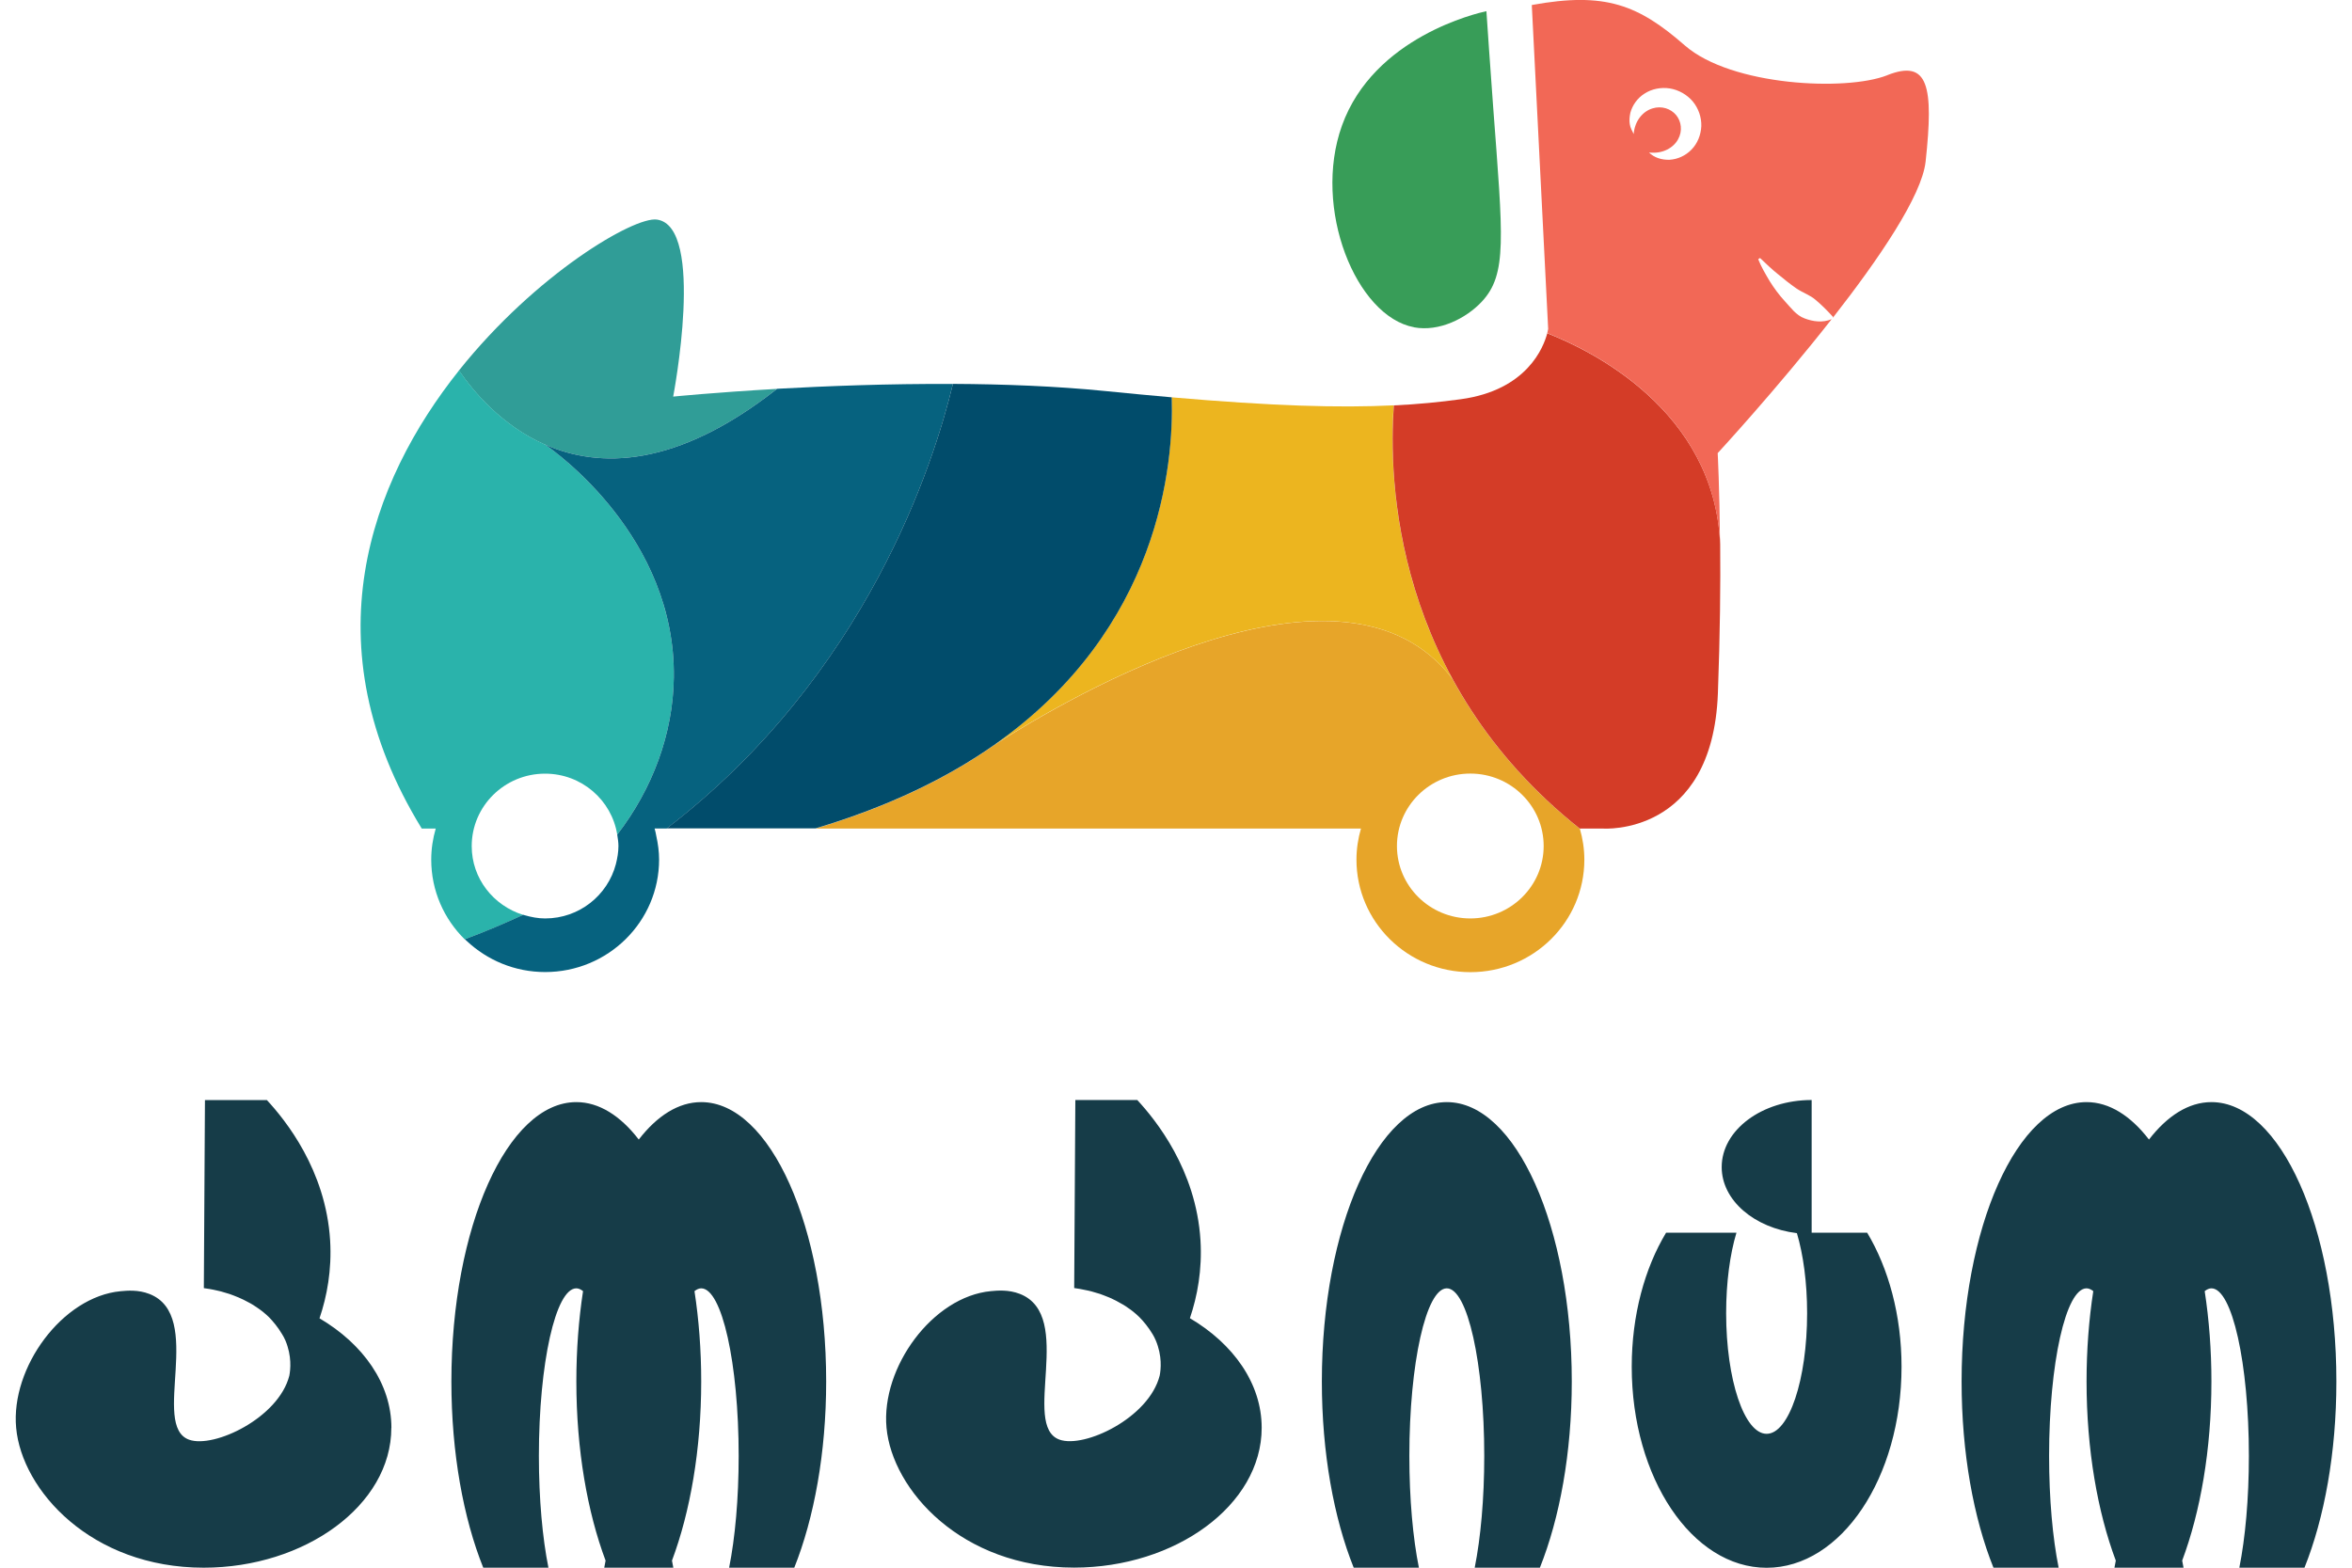
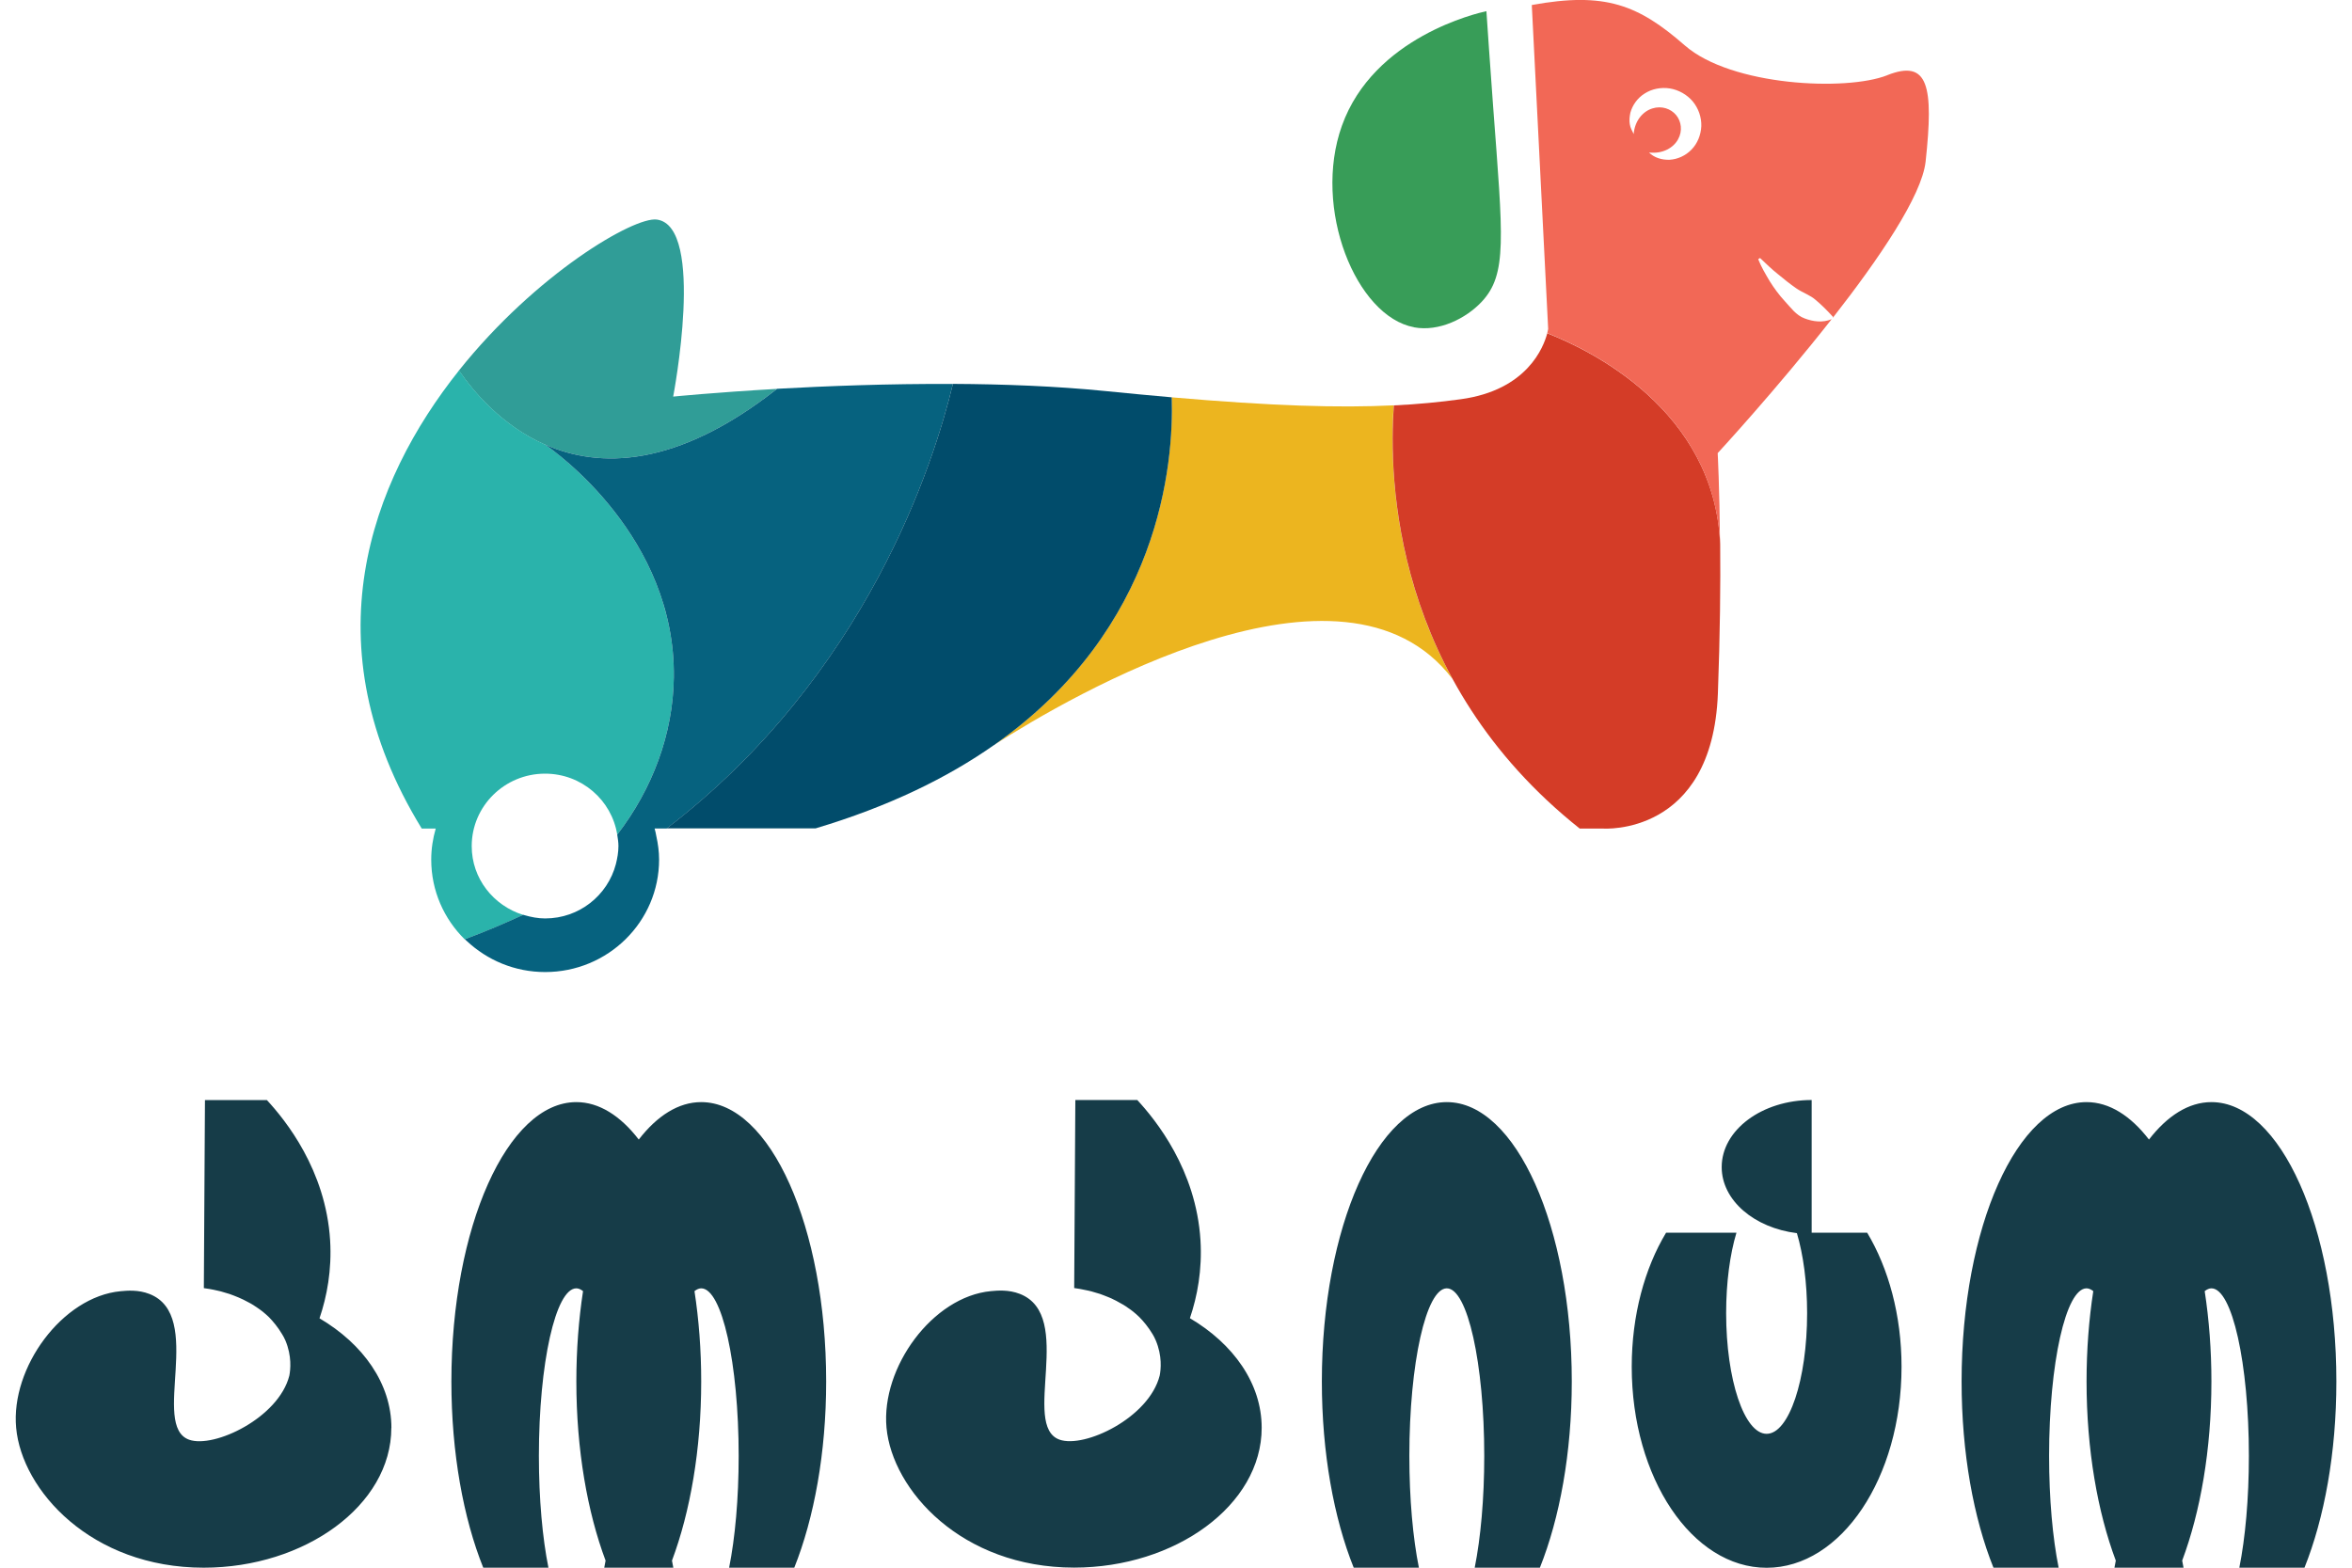
<svg xmlns="http://www.w3.org/2000/svg" width="84" height="56" viewBox="0 0 84 56" fill="none">
  <path d="M13.976 51.004C13.976 53.776 10.881 56 7.276 56C3.249 56 0.779 53.228 0.577 51.004C0.377 48.852 2.225 46.319 4.307 46.124C4.54 46.102 4.938 46.066 5.337 46.222C7.327 46.998 5.371 50.939 6.756 51.429C7.644 51.744 9.955 50.647 10.334 49.137C10.374 48.926 10.428 48.439 10.192 47.881C10.171 47.842 10.155 47.8 10.134 47.761C10.117 47.728 10.097 47.696 10.077 47.663C9.925 47.404 9.746 47.196 9.611 47.056C9.536 46.985 9.462 46.917 9.384 46.855C9.323 46.806 9.263 46.764 9.202 46.722C9.151 46.686 9.097 46.65 9.046 46.618C8.986 46.579 8.925 46.547 8.861 46.514C8.803 46.485 8.749 46.456 8.692 46.426C8.634 46.401 8.577 46.371 8.523 46.349C8.462 46.323 8.401 46.3 8.344 46.277C8.293 46.258 8.242 46.238 8.195 46.222C8.134 46.202 8.077 46.186 8.019 46.17C7.975 46.157 7.928 46.141 7.888 46.131C7.847 46.121 7.813 46.115 7.776 46.105C7.56 46.053 7.381 46.027 7.28 46.014C7.293 43.774 7.307 41.537 7.32 39.297H9.533C10.192 40.012 11.634 41.787 11.79 44.306C11.854 45.365 11.678 46.306 11.411 47.092C12.969 48.011 13.979 49.426 13.979 51.007L13.976 51.004ZM42.496 47.089C42.763 46.303 42.938 45.362 42.874 44.303C42.719 41.784 41.276 40.008 40.617 39.294H38.405C38.391 41.534 38.378 43.771 38.364 46.011C38.469 46.024 38.645 46.053 38.861 46.102C38.898 46.111 38.932 46.118 38.972 46.128C39.013 46.138 39.06 46.154 39.104 46.167C39.161 46.183 39.219 46.199 39.28 46.219C39.327 46.235 39.378 46.254 39.428 46.274C39.489 46.297 39.547 46.319 39.607 46.345C39.665 46.368 39.722 46.394 39.776 46.423C39.834 46.449 39.888 46.478 39.945 46.511C40.006 46.543 40.07 46.579 40.131 46.615C40.185 46.647 40.236 46.683 40.286 46.719C40.347 46.761 40.411 46.803 40.469 46.852C40.547 46.913 40.621 46.982 40.695 47.053C40.834 47.193 41.009 47.4 41.165 47.66C41.182 47.693 41.205 47.725 41.219 47.757C41.239 47.796 41.256 47.839 41.276 47.878C41.513 48.436 41.459 48.926 41.418 49.134C41.04 50.647 38.729 51.744 37.84 51.426C36.455 50.932 38.411 46.991 36.422 46.219C36.02 46.063 35.624 46.099 35.391 46.121C33.307 46.316 31.462 48.848 31.661 51.001C31.867 53.221 34.334 55.997 38.361 55.997C41.969 55.997 45.06 53.773 45.06 51.001C45.06 49.42 44.05 48.004 42.492 47.085L42.496 47.089ZM25.043 39.369C24.229 39.369 23.469 39.859 22.813 40.706C22.158 39.856 21.394 39.369 20.584 39.369C18.121 39.369 16.121 43.836 16.121 49.348C16.121 51.906 16.55 54.234 17.259 56H19.587C19.374 54.942 19.246 53.542 19.246 52.007C19.246 48.699 19.844 46.021 20.584 46.021C20.665 46.021 20.746 46.06 20.823 46.121C20.668 47.134 20.584 48.218 20.584 49.348C20.584 51.786 20.979 54.013 21.628 55.747C21.614 55.831 21.597 55.919 21.58 56H24.047C24.03 55.919 24.016 55.831 23.999 55.747C24.648 54.013 25.043 51.786 25.043 49.348C25.043 48.218 24.959 47.134 24.803 46.121C24.881 46.06 24.962 46.021 25.043 46.021C25.783 46.021 26.381 48.702 26.381 52.007C26.381 53.539 26.253 54.938 26.04 56H28.367C29.073 54.234 29.506 51.903 29.506 49.348C29.506 43.836 27.509 39.369 25.043 39.369ZM78.979 39.369C78.165 39.369 77.405 39.859 76.749 40.706C76.094 39.856 75.331 39.369 74.52 39.369C72.057 39.369 70.057 43.836 70.057 49.348C70.057 51.906 70.486 54.234 71.195 56H73.523C73.31 54.942 73.182 53.542 73.182 52.007C73.182 48.699 73.78 46.021 74.52 46.021C74.601 46.021 74.682 46.06 74.76 46.121C74.604 47.134 74.52 48.218 74.52 49.348C74.52 51.786 74.915 54.013 75.564 55.747C75.547 55.831 75.533 55.919 75.516 56H77.983C77.966 55.919 77.952 55.831 77.935 55.747C78.584 54.013 78.979 51.786 78.979 49.348C78.979 48.218 78.895 47.134 78.739 46.121C78.817 46.06 78.898 46.021 78.979 46.021C79.719 46.021 80.317 48.702 80.317 52.007C80.317 53.539 80.189 54.938 79.976 56H82.303C83.01 54.234 83.442 51.903 83.442 49.348C83.442 43.836 81.445 39.369 78.979 39.369ZM51.672 39.369C49.209 39.369 47.209 43.836 47.209 49.348C47.209 51.906 47.638 54.234 48.347 56H50.675C50.462 54.942 50.334 53.542 50.334 52.007C50.334 48.699 50.932 46.021 51.672 46.021C52.411 46.021 53.009 48.702 53.009 52.007C53.009 53.539 52.881 54.938 52.668 56H54.996C55.702 54.234 56.135 51.903 56.135 49.348C56.135 43.836 54.138 39.369 51.672 39.369ZM64.702 44.031V39.294C62.928 39.294 61.489 40.365 61.489 41.69C61.489 42.878 62.651 43.862 64.175 44.05C64.401 44.81 64.54 45.81 64.54 46.907C64.54 49.286 63.891 51.218 63.094 51.218C62.297 51.218 61.648 49.29 61.648 46.907C61.648 45.803 61.786 44.797 62.016 44.034H59.503C58.739 45.303 58.276 46.982 58.276 48.822C58.276 52.789 60.432 56.003 63.094 56.003C65.756 56.003 67.912 52.786 67.912 48.822C67.912 46.982 67.445 45.303 66.685 44.034H64.702V44.031Z" fill="#163C48" />
  <path d="M50.506 11.693C51.39 11.856 52.35 11.385 52.919 10.778C53.836 9.798 53.678 8.512 53.326 3.802C53.215 2.272 53.129 1.058 53.086 0.399C52.771 0.467 49.063 1.315 47.926 4.49C46.867 7.447 48.432 11.307 50.503 11.69L50.506 11.693Z" fill="#389D58" />
  <path d="M19.467 15.881C21.393 16.732 24.144 16.729 27.75 13.891C25.531 14.018 24.042 14.167 24.042 14.167C24.042 14.167 25.212 8.074 23.457 7.843C22.639 7.736 19.145 9.781 16.39 13.236C16.893 13.972 17.912 15.2 19.463 15.884L19.467 15.881Z" fill="#309D97" />
  <path d="M16.847 30.224C16.847 28.795 18.021 27.636 19.467 27.636C20.772 27.636 21.847 28.581 22.044 29.815C23.303 28.172 24.039 26.221 24.065 24.198C24.131 19.193 19.855 16.148 19.467 15.881C17.915 15.196 16.896 13.969 16.394 13.232C13.225 17.206 11.039 23.043 15.062 29.597H15.562C15.46 29.951 15.401 30.321 15.401 30.707C15.401 31.821 15.858 32.827 16.597 33.555C17.324 33.285 18.017 32.99 18.685 32.681C17.623 32.35 16.847 31.383 16.847 30.227V30.224Z" fill="#2AB3AB" />
-   <path d="M56.419 29.601C54.325 27.935 52.873 26.085 51.87 24.247C47.985 19.163 38.245 24.858 35.498 26.62C33.838 27.786 31.747 28.815 29.124 29.597H48.606C48.504 29.951 48.445 30.321 48.445 30.707C48.445 32.925 50.266 34.727 52.514 34.727C54.763 34.727 56.584 32.928 56.584 30.707C56.584 30.324 56.525 29.954 56.423 29.601H56.419ZM52.511 32.808C51.065 32.808 49.891 31.649 49.891 30.221C49.891 28.792 51.065 27.633 52.511 27.633C53.957 27.633 55.131 28.792 55.131 30.221C55.131 31.649 53.957 32.808 52.511 32.808Z" fill="#E7A529" />
  <path d="M51.87 24.244C49.684 20.231 49.645 16.284 49.776 14.479C47.817 14.576 45.424 14.502 41.845 14.193C41.92 16.566 41.441 22.449 35.494 26.617C38.242 24.854 47.982 19.16 51.867 24.244H51.87Z" fill="#ECB51F" />
  <path d="M55.259 11.905C55.131 12.391 54.549 13.937 52.169 14.261C51.416 14.365 50.637 14.44 49.779 14.482C49.589 17.112 49.757 24.302 56.423 29.601C56.423 29.601 56.423 29.601 56.423 29.597H57.251C57.251 29.597 61.156 29.886 61.353 24.776C61.432 22.669 61.448 20.852 61.435 19.43C61.228 14.638 56.781 12.499 55.266 11.908L55.259 11.905Z" fill="#D43C27" />
  <path d="M67.401 2.688C65.935 3.266 61.836 3.074 60.176 1.626C58.516 0.179 57.343 -0.302 54.707 0.179L55.292 11.752C55.292 11.752 55.282 11.81 55.259 11.901C56.774 12.492 61.225 14.631 61.429 19.423C61.412 17.394 61.346 16.186 61.346 16.186C61.346 16.186 63.447 13.911 65.416 11.401C65.094 11.538 64.745 11.486 64.453 11.375C64.141 11.262 63.953 10.982 63.746 10.762C63.539 10.538 63.361 10.294 63.204 10.044C63.053 9.788 62.901 9.535 62.793 9.259L62.859 9.216C63.069 9.418 63.276 9.616 63.499 9.794C63.717 9.976 63.937 10.151 64.163 10.307C64.394 10.463 64.656 10.544 64.847 10.716C65.048 10.885 65.225 11.057 65.462 11.317L65.455 11.356C67.099 9.255 68.637 6.999 68.772 5.772C69.064 3.071 68.871 2.107 67.404 2.685L67.401 2.688ZM60.41 5.344C60.199 5.564 59.91 5.691 59.627 5.707C59.345 5.717 59.072 5.629 58.894 5.447C59.394 5.506 59.775 5.269 59.933 4.973C60.097 4.678 60.048 4.334 59.861 4.11C59.673 3.883 59.342 3.769 59.016 3.873C58.691 3.97 58.385 4.295 58.346 4.788C58.296 4.685 58.224 4.564 58.207 4.435C58.184 4.305 58.198 4.168 58.227 4.029C58.3 3.759 58.477 3.503 58.737 3.341C58.993 3.175 59.322 3.11 59.637 3.159C59.953 3.211 60.249 3.379 60.456 3.623C60.66 3.87 60.771 4.191 60.761 4.506C60.748 4.818 60.623 5.129 60.41 5.344Z" fill="#F26856" />
  <path d="M27.75 13.891C24.144 16.729 21.393 16.732 19.467 15.881C19.858 16.151 24.131 19.193 24.065 24.198C24.039 26.221 23.303 28.175 22.044 29.815C22.064 29.948 22.087 30.081 22.087 30.221C22.087 30.445 22.047 30.662 21.995 30.87C21.702 31.983 20.686 32.808 19.47 32.808C19.21 32.808 18.967 32.759 18.731 32.691C18.717 32.688 18.701 32.681 18.688 32.678C18.017 32.986 17.327 33.282 16.601 33.551C16.624 33.574 16.647 33.59 16.67 33.613C17.399 34.298 18.385 34.723 19.47 34.723C21.715 34.723 23.539 32.925 23.539 30.704C23.539 30.419 23.5 30.143 23.441 29.873C23.421 29.779 23.408 29.685 23.378 29.594H23.812C30.958 24.117 33.361 16.518 34.032 13.716C31.727 13.703 29.512 13.791 27.753 13.888L27.75 13.891Z" fill="#06627F" />
  <path d="M34.758 27.107C34.758 27.107 35.031 26.919 35.498 26.617C41.444 22.449 41.92 16.566 41.848 14.193C41.108 14.128 40.32 14.054 39.475 13.969C37.729 13.794 35.852 13.722 34.032 13.713C33.361 16.514 30.958 24.114 23.812 29.591H29.127C31.75 28.808 33.841 27.779 35.501 26.614C35.034 26.913 34.761 27.104 34.761 27.104L34.758 27.107Z" fill="#014C6B" />
</svg>